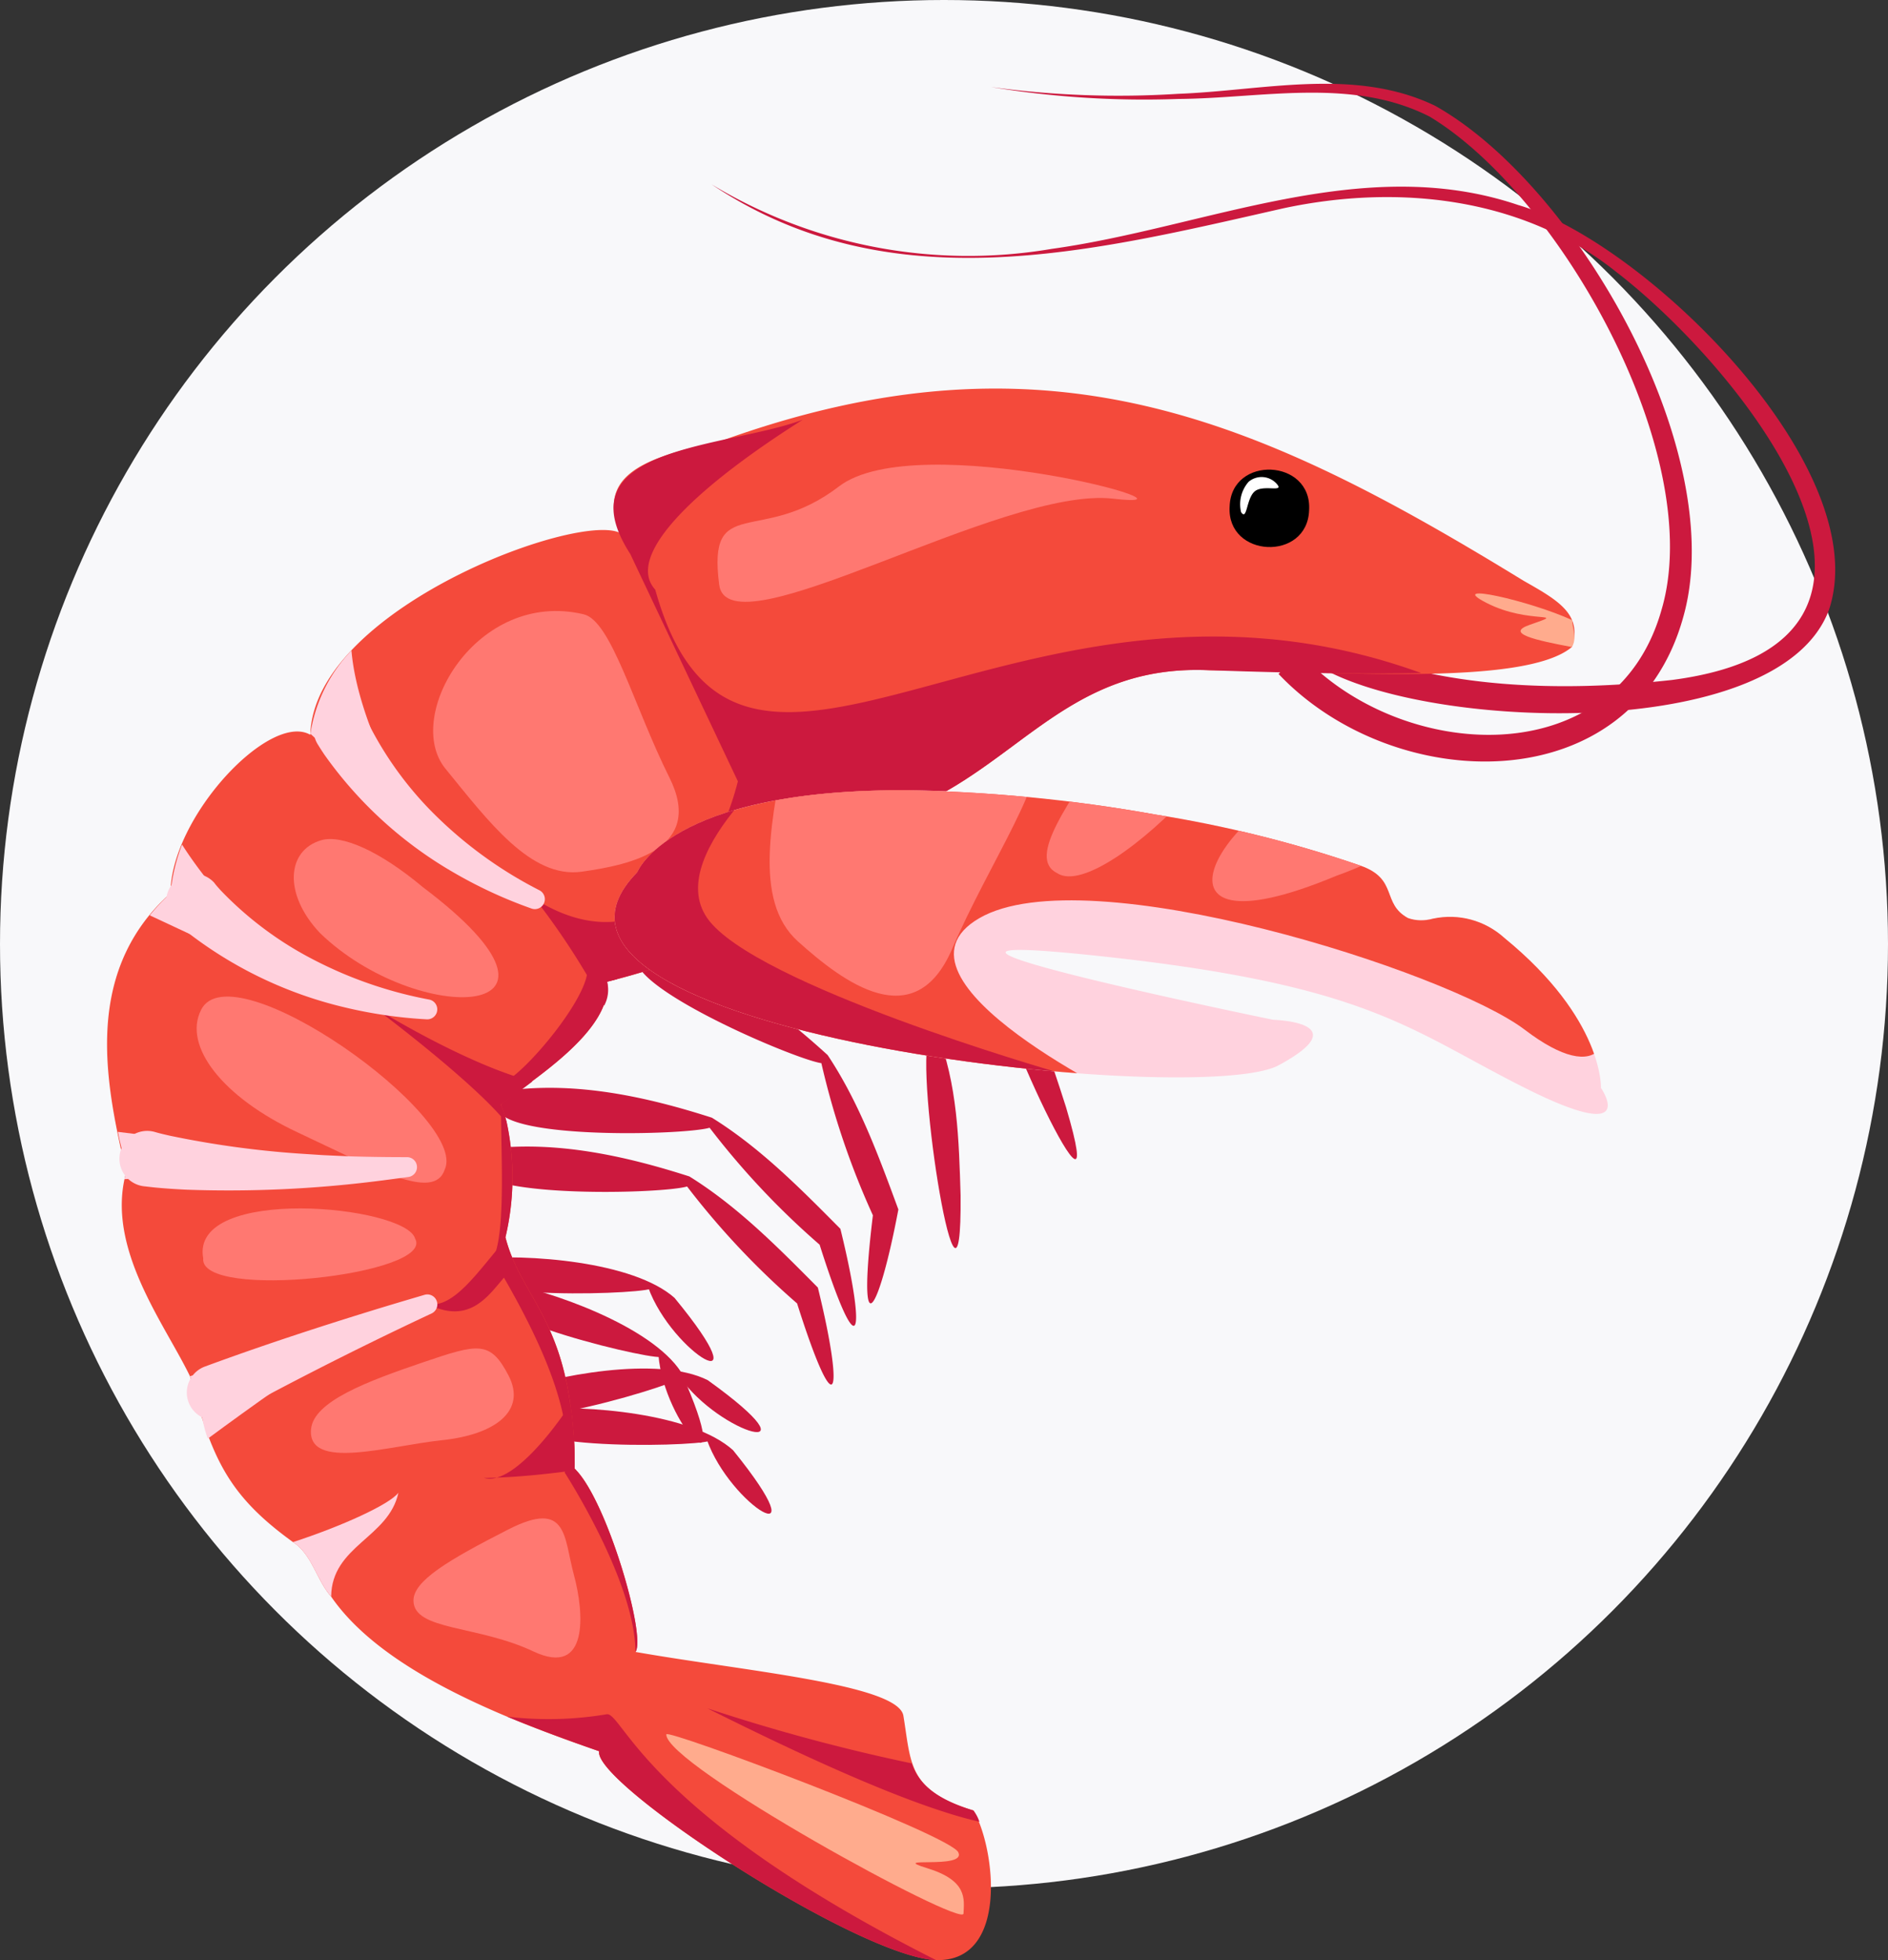
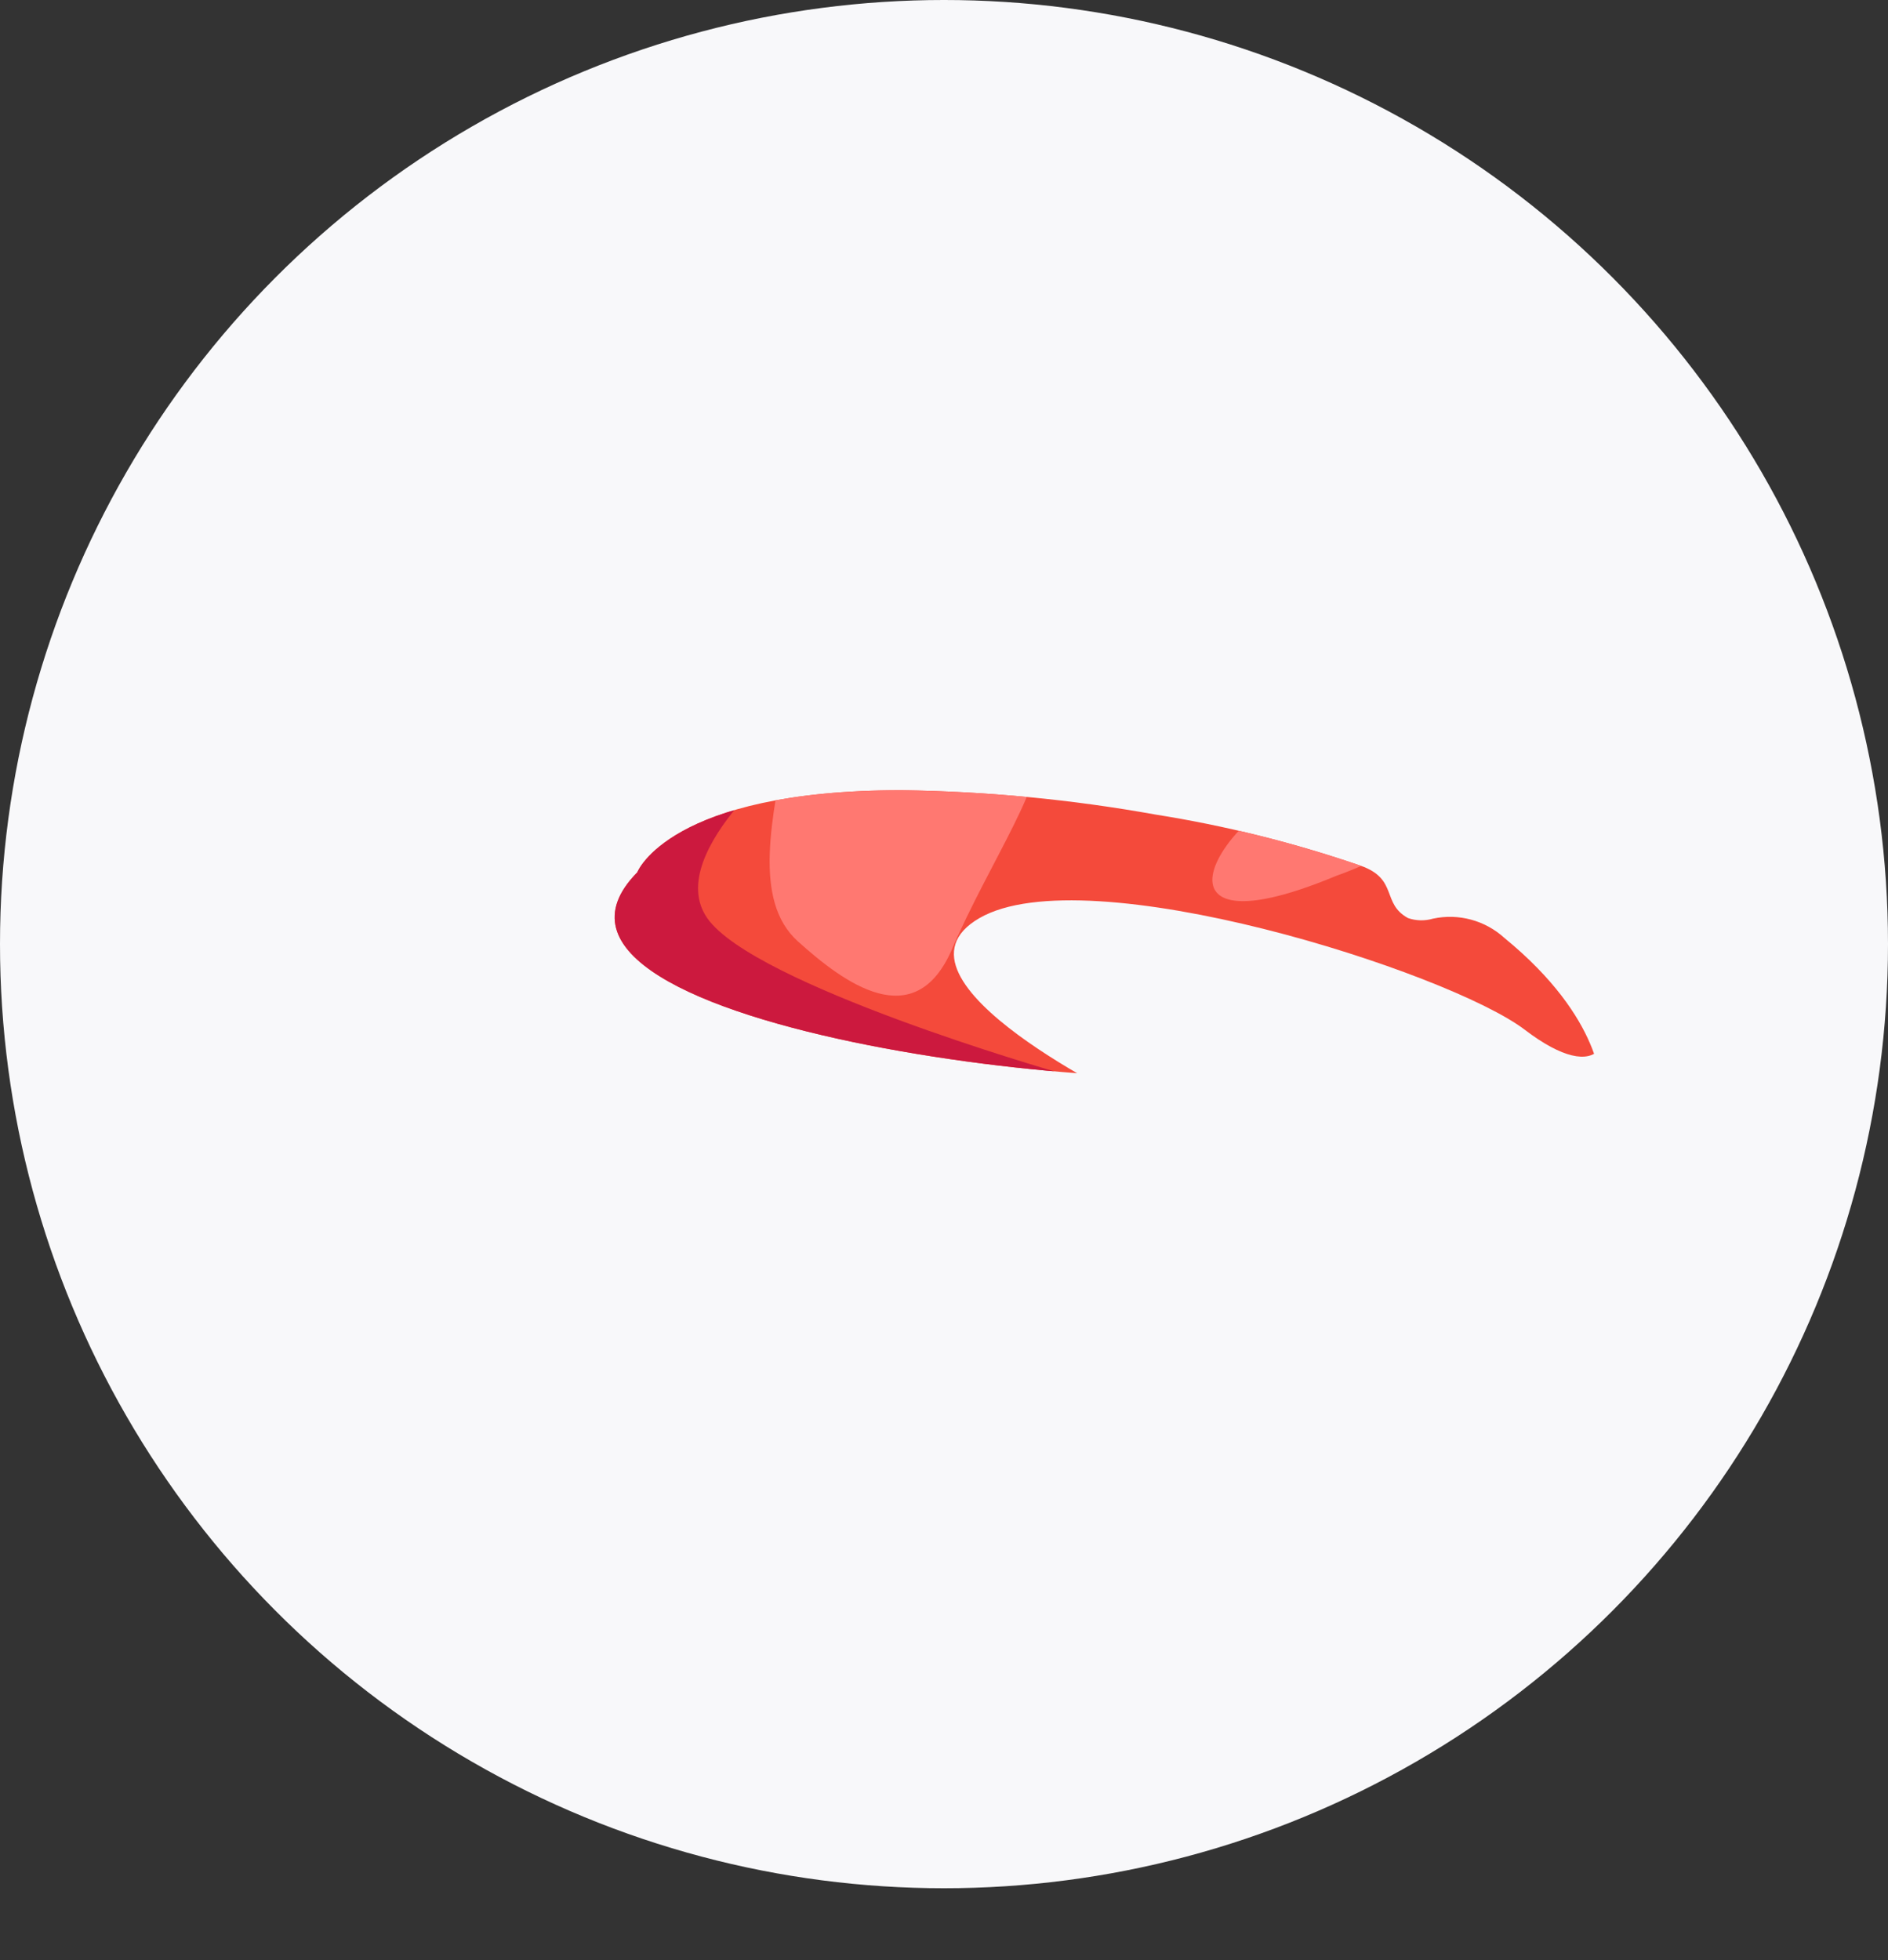
<svg xmlns="http://www.w3.org/2000/svg" width="194" height="201.391" viewBox="0 0 194 201.391">
  <rect x="0" y="0" width="194" height="201.391" fill="#333333" stroke="none" />
  <defs>
    <clipPath id="a">
-       <rect width="177.573" height="192.781" fill="none" />
-     </clipPath>
+       </clipPath>
    <clipPath id="b">
      <path d="M716.285,1002.007c-16.25,16.474,57.622,24.281,65.886,19.827s-.53-4.678-.53-4.678-46.684-9.583-18.419-6.61,32.257,7.579,44.256,13.6,7.825,0,7.825,0,.308-7.038-9.924-15.4a8.3,8.3,0,0,0-7.33-1.979,4.208,4.208,0,0,1-2.571-.059c-2.747-1.5-.986-4-4.843-5.371a124.663,124.663,0,0,0-21.1-5.263,159,159,0,0,0-26.129-2.5c-23.839,0-27.119,8.425-27.119,8.425" transform="translate(-713.958 -993.582)" fill="none" />
    </clipPath>
  </defs>
  <circle cx="97" cy="97" r="97" fill="#f8f8fa" />
  <g transform="translate(11 8.611)">
    <g transform="translate(0 -0.002)">
      <g transform="translate(0 0)" clip-path="url(#a)">
        <path d="M549.14,1809.391c5.232-1.943,16.048-3.979,21.092-1.427,11.887,8.534,1.244,5.63-2.893-.351l.3.071c-1.654,1.121-22.717,7.345-18.5,1.707" transform="translate(-508.506 -1674.772)" fill="#cc193e" />
        <path d="M585.49,1862.569c5.561-.49,16.529.407,20.719,4.2,9.232,11.422-.3,5.737-2.7-1.1l.272.148c-1.892.644-23.851,1.075-18.294-3.246" transform="translate(-541.883 -1726.382)" fill="#cc193e" />
        <path d="M878.39,1086.495c9.206,1.666,17.812,5.728,25.914,10.29,3.524,4.508,5.279,10.1,7.009,15.483,4.956,16.717-8.1-10.811-7.628-14.84l.288.278c-2.44.065-34.486-7.867-25.584-11.211" transform="translate(-812.774 -1007.12)" fill="#cc193e" />
-         <path d="M840.7,1099.825c8.385,4.148,15.532,10.433,22.055,17.059,2.139,5.307,2.279,11.165,2.452,16.818.136,17.435-4.791-12.629-3.224-16.371l.2.346c-2.362-.612-30.963-17.1-21.483-17.852" transform="translate(-777.501 -1019.476)" fill="#cc193e" />
-         <path d="M746.019,1212.057c6.812,2.094,12.678,6.5,17.892,11.24,3.233,4.861,5.258,10.415,7.267,15.865-2.128,11.262-4.322,14.3-2.563.158l.072.714a81.389,81.389,0,0,1-5.472-16.132l.213.245c-2.412-.094-25.712-10.059-17.408-12.09" transform="translate(-689.867 -1123.508)" fill="#cc193e" />
        <path d="M549.789,1412.277c7.067-.923,14.231.645,20.943,2.8,4.959,3.08,9.108,7.292,13.2,11.416,2.74,11.128,2,14.8-2.267,1.208l.362.62a81.4,81.4,0,0,1-11.676-12.4l.3.135c-2.233.915-27.567,1.524-20.856-3.771" transform="translate(-508.578 -1308.851)" fill="#cc193e" />
        <path d="M518.087,1494.858c7.067-.923,14.231.645,20.943,2.8,4.959,3.08,9.108,7.292,13.2,11.416,2.74,11.128,2,14.8-2.267,1.208l.362.62a81.392,81.392,0,0,1-11.676-12.4l.3.135c-2.233.916-27.567,1.524-20.856-3.771" transform="translate(-479.192 -1385.398)" fill="#cc193e" />
        <path d="M502.787,1650.534c5.555-.542,16.532.255,20.756,4.011,9.337,11.336-.245,5.74-2.707-1.079l.273.146c-1.886.662-23.84,1.294-18.323-3.078" transform="translate(-465.233 -1529.81)" fill="#cc193e" />
        <path d="M532.419,1683.612c5.5.947,15.876,4.618,18.956,9.358,6.018,13.449-1.758,5.447-2.325-1.756l.225.213c-1.993.139-23.334-5.057-16.856-7.814" transform="translate(-492.392 -1560.613)" fill="#cc193e" />
        <path d="M85.2,774.464C77.033,774.1,49.877,756.242,50.567,753c-10.09-3.467-22.352-8.347-27.536-15.879,0,0,0-.008,0-.008-1.515-1.7-1.932-4.3-3.923-5.6-6.772-4.882-8.358-8.724-10.587-17.039-2.582-5.369-8.7-13.2-6.563-20.93C.131,685.306-2.9,673.286,6.517,664.836c.029-7.817,10.194-18.658,14.365-16.269.386-13.436,29.908-23.819,32.278-20.37,7.712,4.435,6.419,9.81,11.728,15.253,6.329,4.613,7.883,22.255-.026,25.871a83.4,83.4,0,0,1-13.477,4.616c.589,5-7.64,10.047-10.928,12.6a15.185,15.185,0,0,1,.627,1.939,26.8,26.8,0,0,1-.148,11.718c1.432,5.564,5.4,7.918,6.665,17.191a40.634,40.634,0,0,1,.451,6.586c3.27,3.116,7.37,17.206,6.247,18.825,11.08,1.959,26.983,3.327,27.527,6.553.806,4.838.417,7.7,7.2,9.734,2.233,3.817,3.679,15.564-3.826,15.375" transform="translate(0 -581.685)" fill="#f44a3b" />
        <path d="M914.61,188.724c10.473,4.586,23,4.857,34.268,3.617,29.671-3.855,7.429-31.836-5.714-41.942-9.6-7.666-22.385-9.034-34.132-6.533-19.825,4.489-40.493,9.819-58.81-2.449a51.03,51.03,0,0,0,34.928,6.633c15.834-2.184,31.981-9.928,47.975-4.505,13.029,3.811,36.676,26.987,31.938,41.522-5.1,14.087-42.584,12.365-52.844,5.6Z" transform="translate(-788.107 -131.085)" fill="#cc193e" />
        <path d="M811.176,455.17c-4.9,4.136-25.08,2.449-37.278,2.381-18.2-.816-21.574,15.974-41.616,16.527a6.573,6.573,0,0,1-6.151-3.749l-11.7-24.716c-4.518-7.72.5-9.721,9.246-11.589,33.522-12.136,55.354-2.331,82.548,14.34,3.561,2.014,6.072,3.45,4.955,6.806" transform="translate(-660.665 -397.3)" fill="#f44a3b" />
        <path d="M1586.973,546.748c-.16,5.3-8.482,4.928-8.166-.366.16-5.3,8.482-4.928,8.166.366" transform="translate(-1463.457 -502.947)" />
-         <path d="M1594.968,554.515c-.876.737-.771,3.083-1.4,2.127a3.5,3.5,0,0,1,.776-3.116,2.073,2.073,0,0,1,2.921.253c.737.876-1.42,0-2.3.736" transform="translate(-1477.042 -512.637)" fill="#fff" />
        <path d="M795.265,498.418c-5.316.11-12.395.035-21.808-.293-18.2-.816-21.574,15.974-41.616,16.528a6.573,6.573,0,0,1-6.151-3.749l-11.7-24.716c-7.2-11.165,9.96-10.876,17.72-13.8-11.979,7.587-18.143,14.192-15.157,17.459,8.592,30.758,37.178-6.5,78.716,8.573" transform="translate(-660.224 -437.875)" fill="#cc193e" />
        <path d="M1934.231,722.283c-3.794-.72-6.864-1.4-4.339-2.278,4.158-1.45,0,0-4.4-2.244s4.508-.208,8.775,1.755c.045.925.518,1.9-.038,2.767" transform="translate(-1783.721 -664.414)" fill="#ffab8d" />
        <path d="M1274.916,58.42c10.186,11.254,32.346,12.693,37.192-4.314,4.718-15.774-10.323-42.6-23.8-50.73-7.988-4.079-17.254-1.876-25.849-1.82A96.9,96.9,0,0,1,1243.222.33a96.624,96.624,0,0,0,19.215.7c8.75-.322,18.142-2.763,26.431,1.23,14.6,8.2,30.245,35.659,25.5,52.493-5.262,19.109-29.753,18.387-41.595,5.877Z" transform="translate(-1152.397 0.002)" fill="#cc193e" />
        <path d="M858.788,547.945c.929,7.252,29.094-10.151,40.49-8.822s-20.122-7.448-28.173-1.263-13.529.621-12.317,10.085" transform="translate(-795.892 -496.497)" fill="#ff7871" />
        <path d="M530.22,1960.214c.427,0,.862-.015,1.305-.032a2.285,2.285,0,0,1-1.305.032" transform="translate(-491.484 -1816.978)" fill="#cc193e" />
        <path d="M556.248,1864.274c-2.662.369-5.546.674-8.159.77,2.326-.65,5.316-4.146,7.558-7.5a40.629,40.629,0,0,1,.451,6.586c.051.043.1.095.15.142" transform="translate(-508.048 -1721.84)" fill="#cc193e" />
        <path d="M460.561,1628.134c-2.066,1.265-3.734,6.538-9.037,3.889,2.651.414,5.055-3.263,7.95-6.64a6.992,6.992,0,0,0,1.087,2.751" transform="translate(-418.537 -1506.638)" fill="#cc193e" />
        <path d="M388.559,1308.735a14.868,14.868,0,0,1,.626,1.939c-3.45-4.276-12.989-11.417-13.647-11.914.638.4,9.614,5.914,16.272,7.615-1.827,1.415-3.251,2.36-3.251,2.36" transform="translate(-348.103 -1203.877)" fill="#cc193e" />
        <path d="M568.987,1123.141c-2.2-1.153-3.383-2.21-2.13-1.789a5.954,5.954,0,0,1,2.13,1.789" transform="translate(-524.97 -1039.342)" fill="#cc193e" />
        <path d="M623.4,970.806a85.468,85.468,0,0,1-13.478,4.616,3.422,3.422,0,0,1-.307,2.463,75.851,75.851,0,0,0-7.056-10.917c11.309,7.029,19.191-3.107,21.252-14.192,6.335,4.614,7.5,14.413-.41,18.03" transform="translate(-558.537 -883.169)" fill="#cc193e" />
        <path d="M298.055,816.466c-6.1-3.755-8.622-8.022-12.043-11.006a15.885,15.885,0,0,1,4.218-8.567c.605,7.265,5.662,16.235,7.825,19.572" transform="translate(-265.117 -738.676)" fill="#ffd2de" />
        <path d="M60.076,1077.136a22.111,22.111,0,0,1,2.128-2.283,19.3,19.3,0,0,1,1.188-4.991c8.448,13.283,25.182,20.578-3.316,7.274" transform="translate(-55.687 -991.702)" fill="#ffd2de" />
        <path d="M15.893,1478.777c.391-1.475-.282-2.68-.676-4.861,18.5,2.246,23.533,3.371.676,4.861" transform="translate(-14.105 -1366.237)" fill="#ffd2de" />
        <path d="M132.12,1763.26c-3.385,1.948-9.176,6.093-13.706,9.437-.829-2.151-.618-4.1-1.841-6.406,6.632-1.934,14.065-5.915,15.547-3.031" transform="translate(-108.057 -1633.501)" fill="#ffd2de" />
        <path d="M272.335,1981.376c-.992,4.651-6.859,5.434-6.909,10.677-1.515-1.695-1.933-4.3-3.924-5.6,4.99-1.622,9.955-3.88,10.833-5.075" transform="translate(-242.398 -1836.624)" fill="#ffd2de" />
        <path d="M607.066,2318.167c-8.165-.366-35.321-18.221-34.63-21.462-3.436-1.2-6.579-2.366-9.437-3.552a36.182,36.182,0,0,0,10.152-.238c1.657-.471,3.645,9.985,33.915,25.253" transform="translate(-521.867 -2125.388)" fill="#cc193e" />
        <path d="M872.164,2296.211c-7.766-1.755-20.558-7.963-27.963-11.657a193.433,193.433,0,0,0,21.01,5.662c.627,1.837,2.129,3.565,6.341,4.84a3.876,3.876,0,0,1,.613,1.155" transform="translate(-782.527 -2117.653)" fill="#cc193e" />
        <path d="M474.124,741.774c-10.993-2.609-18.608,10.485-14.212,15.864s8.767,11.3,13.981,10.582,12.656-2.433,9.026-9.687-5.961-16.087-8.8-16.759" transform="translate(-425.139 -687.268)" fill="#ff7871" />
        <path d="M265.485,1062.229c-3.6,1.023-3.931,5.552-.155,9.539,9.955,9.663,29.077,9.218,10.575-4.709-4.469-3.746-8.349-5.42-10.421-4.831" transform="translate(-243.452 -984.519)" fill="#ff7871" />
        <path d="M126.492,1285.057c-1.87,3.69,2.189,8.963,9.937,12.583s14,7.173,15.1,3.814c2.523-5.332-21.9-22.749-25.04-16.4" transform="translate(-116.833 -1189.9)" fill="#ff7871" />
        <path d="M134.448,1586.716c-.449,4.376,23.894,1.7,21.774-2.024-.962-3.413-23.157-5.525-21.774,2.024" transform="translate(-124.568 -1466.048)" fill="#ff7871" />
        <path d="M286.7,1786.848c-.4,4.335,7.969,1.721,13.45,1.148s8.727-3.018,6.844-6.648-3.126-3.277-8.8-1.349-11.226,4-11.49,6.849" transform="translate(-265.74 -1648.636)" fill="#ff7871" />
        <path d="M430.974,2026c.067,3.061,6.571,2.477,12.314,5.189s5.225-3.993,4.171-7.859-.6-7.8-6.746-4.667-9.783,5.289-9.739,7.337" transform="translate(-399.488 -1870.132)" fill="#ff7871" />
        <path d="M786.569,2320.881c-.14,3.13,30.474,19.913,30.541,18.416s.425-3.391-3.746-4.668,4.083.183,3.21-1.629-29.978-12.727-30-12.119" transform="translate(-729.105 -2151.303)" fill="#ffab8d" />
        <path d="M554.228,1241.07a11.828,11.828,0,0,1,.154-2.154c2.41-1.073,8.948-8.961,8.71-11.79l2.607-1.339.423,2.447c-.639.168-1,.255-1,.255.6,4.98-7.62,10.033-10.895,12.582" transform="translate(-513.738 -1136.235)" fill="#cc193e" />
        <path d="M557.385,1492.56c-.039-7.277-7.266-18.419-7.266-18.419,1.387-6.293-3.577-15.612-7.381-21.968,1.38-2.612.79-11.316.835-15.792a14.463,14.463,0,0,1,.6,1.86,26.8,26.8,0,0,1-.148,11.718c1.432,5.564,5.4,7.919,6.665,17.191a40.648,40.648,0,0,1,.451,6.586c3.27,3.116,7.37,17.206,6.247,18.825" transform="translate(-503.088 -1331.444)" fill="#cc193e" />
        <path d="M295.97,871.3c.1.279.28.642.414.926a36.047,36.047,0,0,0,7.1,9.459A42.967,42.967,0,0,0,313.77,889a1.025,1.025,0,0,1-.81,1.878,47.008,47.008,0,0,1-7.886-3.634,41.951,41.951,0,0,1-13.433-12.224c-.175-.266-.421-.635-.585-.913a2.838,2.838,0,1,1,4.913-2.81" transform="translate(-269.341 -806.141)" fill="#ffd2de" />
        <path d="M88.181,1111.927c.171.241.449.537.658.772a36.048,36.048,0,0,0,9.474,7.078,42.969,42.969,0,0,0,11.933,4.124,1.025,1.025,0,0,1-.248,2.03,47,47,0,0,1-8.59-1.266,42.223,42.223,0,0,1-15.969-7.651c-.179-.144-.549-.45-.724-.6s-.373-.327-.552-.5a2.836,2.836,0,1,1,4.018-3.991" transform="translate(-77.146 -1029.814)" fill="#ffd2de" />
        <path d="M21.122,1472.657c.46.135.989.253,1.457.361a97.793,97.793,0,0,0,13.256,1.837l2.458.16c.769.037,2.112.1,2.877.128,1.836.059,3.957.084,5.8.083a1.024,1.024,0,0,1,.13,2.04c-.984.128-2.359.32-3.324.435a121.789,121.789,0,0,1-19.412.87c-.864-.041-1.725-.092-2.589-.164-.223-.021-.651-.055-.878-.082-.147-.016-.636-.069-.8-.092a2.855,2.855,0,1,1,1.028-5.575" transform="translate(-16.149 -1364.948)" fill="#ffd2de" />
        <path d="M114.12,1710c5.573-2.055,11.228-3.916,16.9-5.668,1.885-.583,3.776-1.144,5.667-1.7a1.026,1.026,0,0,1,.72,1.915q-7.975,3.732-15.771,7.828c-1.249.657-2.618,1.392-3.862,2.071-.321.174-.957.529-1.276.708A2.847,2.847,0,1,1,114.12,1710" transform="translate(-104.061 -1578.21)" fill="#ffd2de" />
        <path d="M716.286,1002.007s5.437-13.977,53.248-5.926a124.645,124.645,0,0,1,21.1,5.263c3.856,1.375,2.1,3.868,4.843,5.371,1.848,1.011,5.053-1.922,9.9,2.038,10.232,8.359,9.924,15.4,9.924,15.4s4.174,6.026-7.825,0-15.992-10.632-44.256-13.6,18.419,6.61,18.419,6.61,8.794.224.53,4.678-82.137-3.353-65.886-19.827" transform="translate(-661.799 -920.995)" fill="#ffd2de" />
      </g>
    </g>
    <g transform="translate(52.159 72.586)">
      <g clip-path="url(#b)">
        <path d="M686.838,834.479l-2,21.991L720,862.533l20.643.1s-27.208-12.843-16.2-19.216,48.219,5.51,56.043,11.473,10.157,1.4,6.853-5.407-49.35-32.068-49.35-32.068H689.175Z" transform="translate(-686.963 -830.286)" fill="#f44a3b" />
        <path d="M523.015,925.171s-14.769,11.288-10.009,18.131,35.661,15.742,35.661,15.742l8.505,15.007L486.9,963.416l2.2-24.821Z" transform="translate(-503.492 -930.169)" fill="#cc193e" />
        <path d="M959.236,827.56c-6.1-12.087-23.984-8.947-25.516-.764s-3.582,16.765,1.107,20.986,12.007,9.715,15.849.785,10.133-17.891,8.559-21.007" transform="translate(-916.004 -832.265)" fill="#ff7871" />
        <path d="M1576.8,957.73c.94-3.621-2.8-6.2-8.147-4.964-13.374,3.692-22.672,20.406-1.295,11.5,5.493-1.957,8.9-4.455,9.442-6.54" transform="translate(-1493.265 -955.457)" fill="#ff7871" />
-         <path d="M1342.431,792.357c-3.394-2.366-9.18.919-13.844,8.087s-9.054,12.862-5.881,14.424c4.929,3.241,25.578-18.519,19.725-22.511" transform="translate(-1277.233 -806.354)" fill="#ff7871" />
      </g>
    </g>
  </g>
</svg>